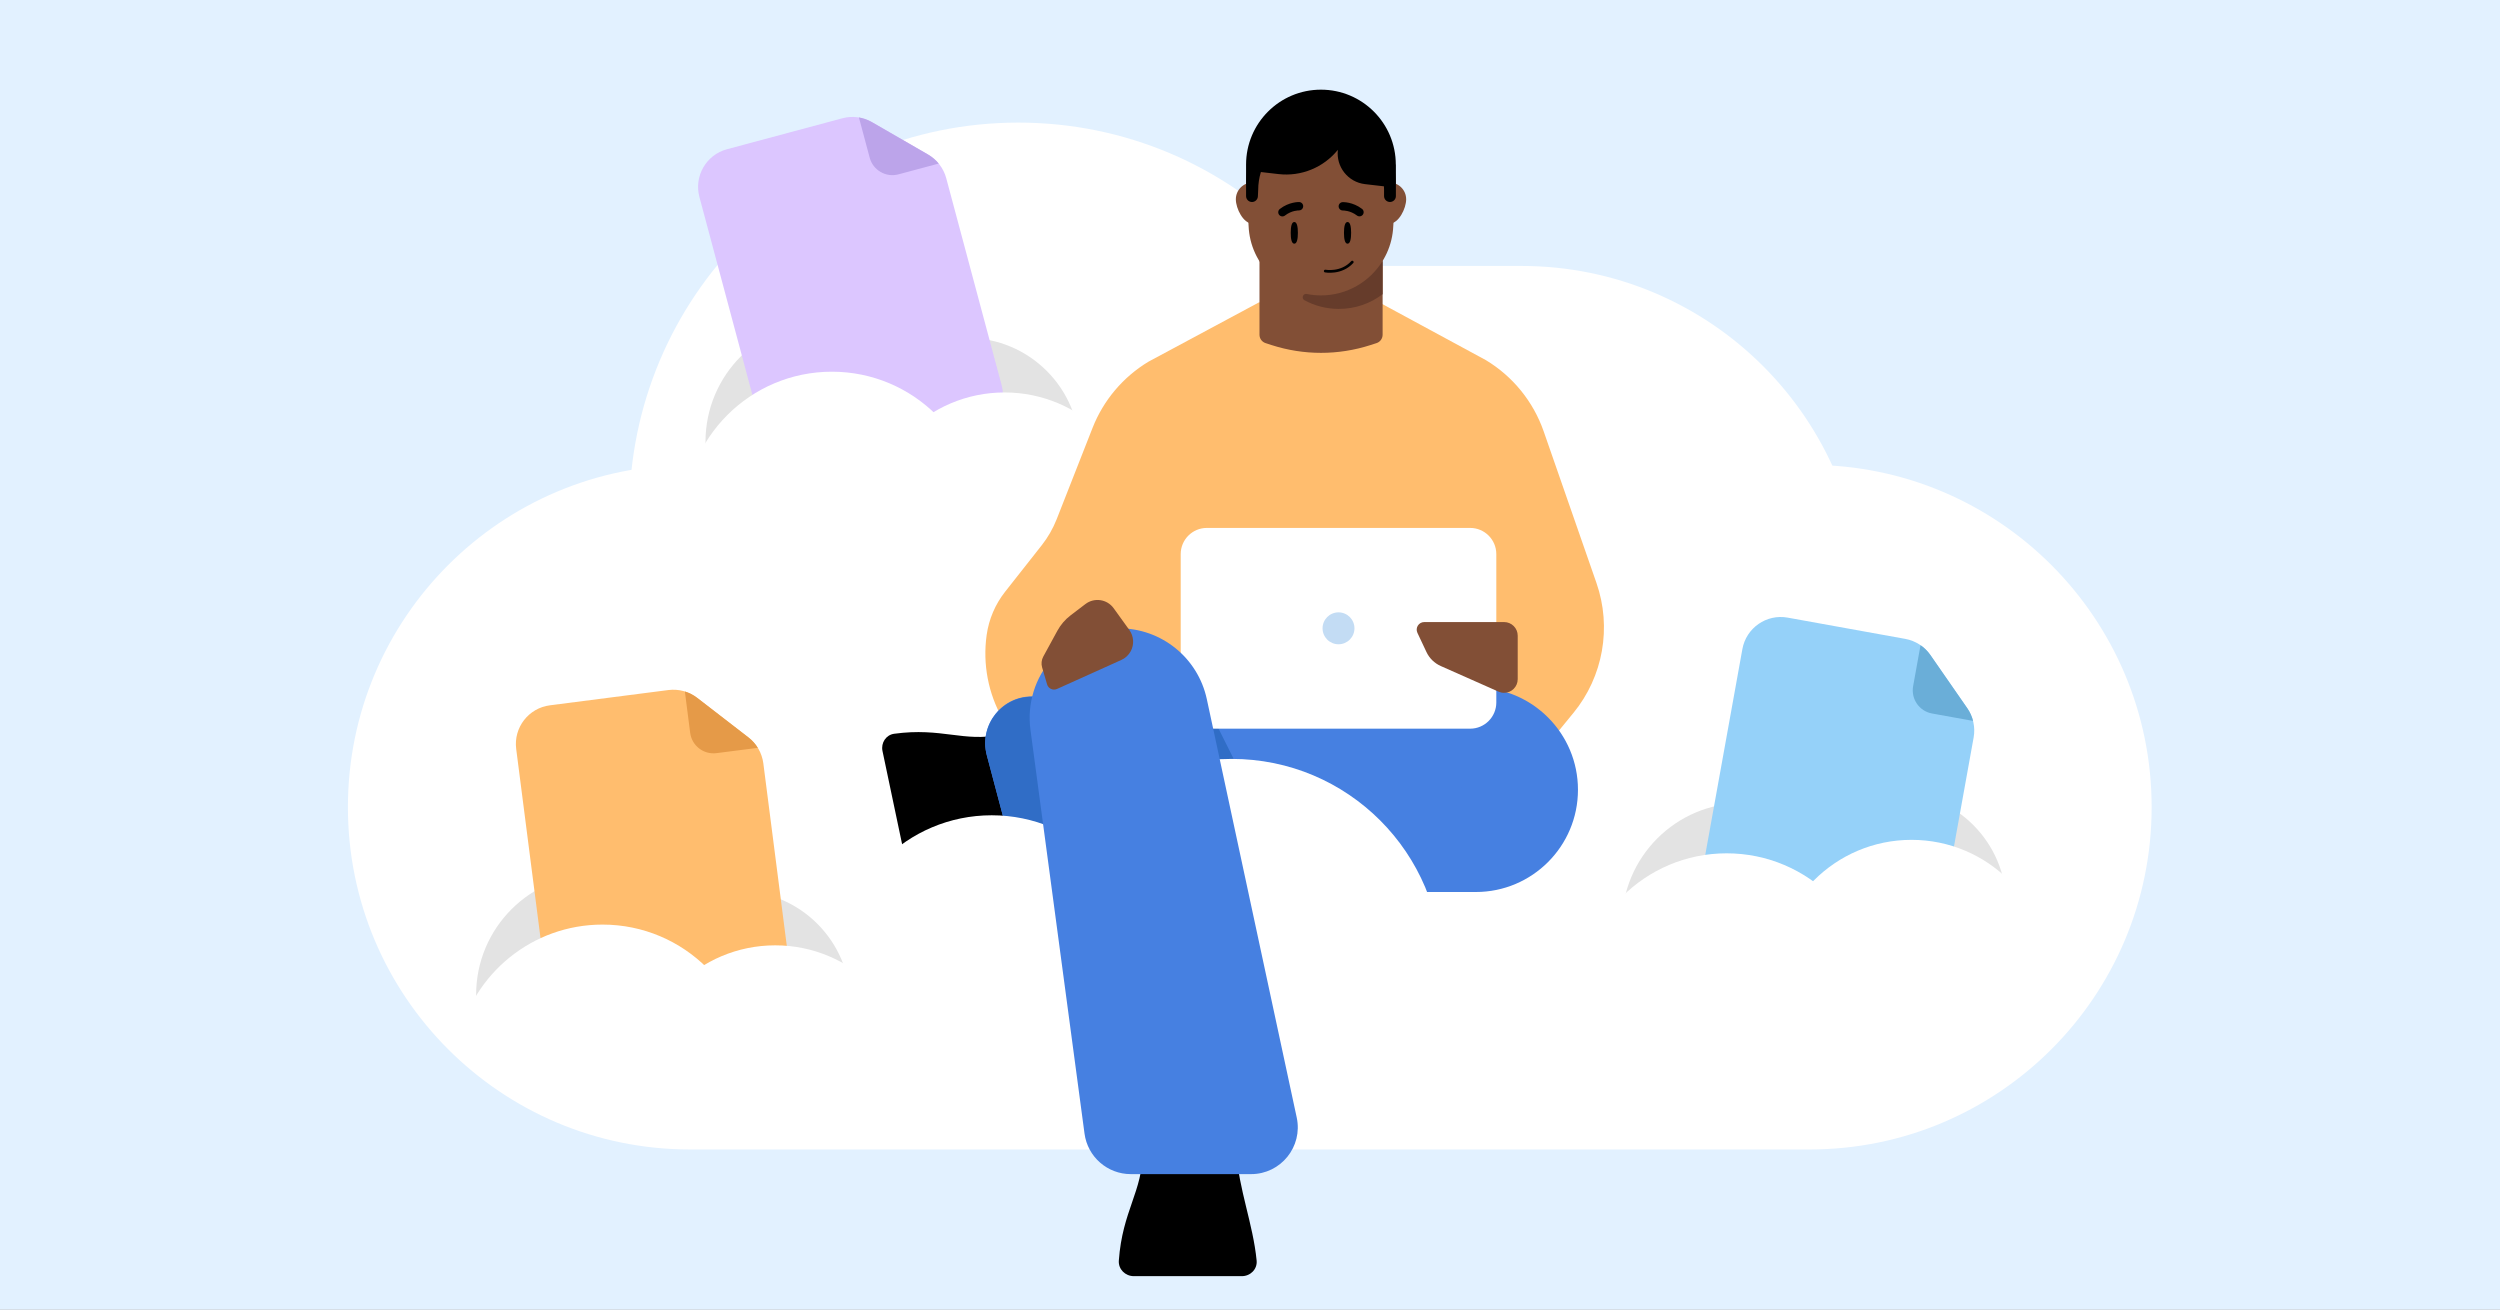
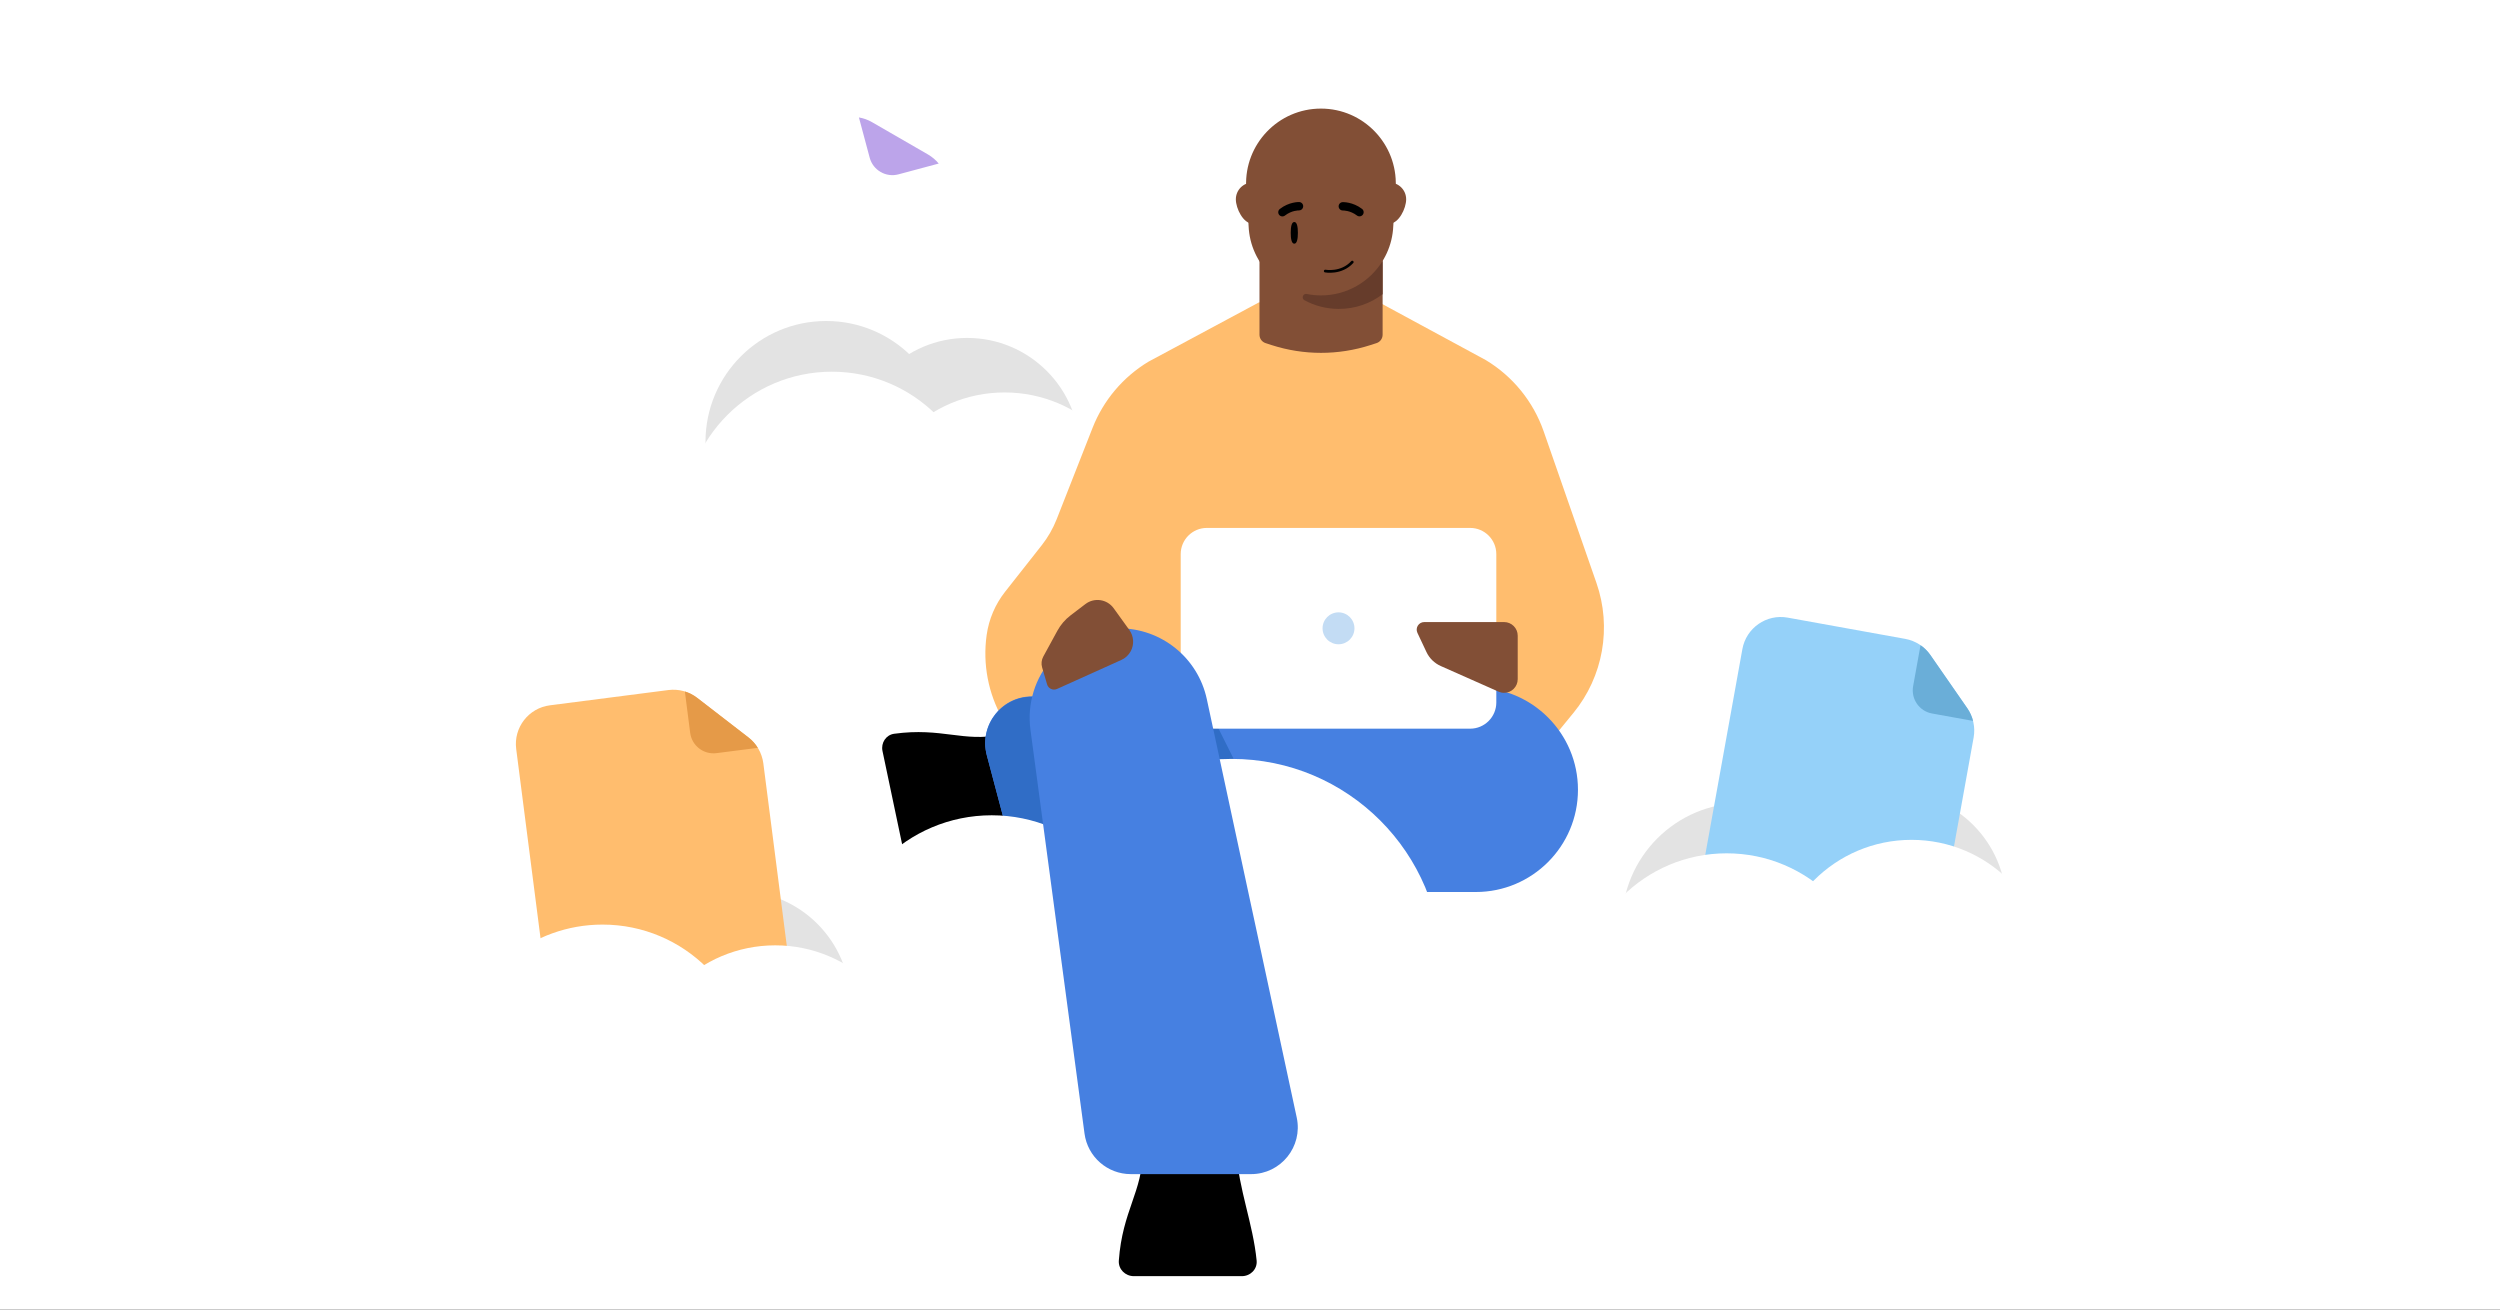
<svg xmlns="http://www.w3.org/2000/svg" fill="none" height="495" viewBox="0 0 945 495" width="945">
  <rect x="0" y="0" width="945" height="495" fill="#333333" stroke="none" />
  <clipPath id="clip0_41_667">
    <path d="M0 0H945V495H0Z" />
  </clipPath>
  <g clip-path="url(#clip0_41_667)">
    <path d="M0 0H945V495H0Z" fill="#ffffff" />
-     <path d="M0 0H1200V628H0Z" fill="#e2f1ff" />
    <path d="M260.795 175.723H684.041C755.443 175.723 813.323 233.649 813.323 305.11 813.323 376.57 755.443 434.497 684.041 434.497H260.795C189.392 434.487 131.512 376.57 131.512 305.11 131.512 233.649 189.392 175.723 260.795 175.723Z" fill="#ffffff" />
    <path d="M410.212 100.527H575.067C646.469 100.527 704.349 158.454 704.349 229.915 704.349 301.375 646.469 359.302 575.067 359.302H410.212C338.81 359.302 280.93 301.375 280.93 229.915 280.94 158.454 338.82 100.527 410.212 100.527Z" fill="#ffffff" />
    <path d="M384.928 46.344C466.15 46.344 531.992 112.239 531.992 193.527V212.108C531.992 293.395 466.15 359.29 384.928 359.29 303.707 359.29 237.865 293.395 237.865 212.108V193.527C237.865 112.239 303.707 46.344 384.928 46.344Z" fill="#ffffff" />
    <path d="M312.305 121.336C337.502 121.336 357.934 141.785 357.934 167.002V172.77C357.934 197.987 337.502 218.435 312.305 218.435 287.109 218.435 266.676 197.987 266.676 172.77V167.002C266.676 141.776 287.1 121.336 312.305 121.336Z" fill="#e3e3e3" />
    <path d="M365.584 127.736C389.081 127.736 408.13 146.801 408.13 170.317V175.692C408.13 199.209 389.081 218.273 365.584 218.273 342.087 218.273 323.038 199.209 323.038 175.692V170.317C323.038 146.801 342.087 127.736 365.584 127.736Z" fill="#e3e3e3" />
-     <path d="M264.38 74.472C262.271 66.602 266.941 58.509 274.805 56.407L318.419 44.709C322.192 43.692 326.214 44.222 329.604 46.179L350.813 58.424C354.203 60.381 356.67 63.602 357.686 67.388L378.614 145.568C380.723 153.438 376.052 161.531 368.188 163.633L307.848 179.818C299.984 181.928 291.899 177.254 289.79 169.384L264.38 74.472Z" fill="#dcc6ff" />
    <path d="M354.835 61.825 339.628 65.901C334.889 67.174 330.014 64.354 328.742 59.612L324.669 44.393C326.394 44.683 328.067 45.273 329.613 46.17L350.822 58.415C352.359 59.321 353.716 60.475 354.835 61.825Z" fill="#bca4ea" />
    <path d="M314.457 140.502C345.332 140.502 370.357 165.548 370.357 196.448V203.515C370.357 234.414 345.332 259.46 314.457 259.46 283.583 259.46 258.557 234.414 258.557 203.515V196.448C258.557 165.548 283.583 140.502 314.457 140.502Z" fill="#ffffff" />
    <path d="M379.732 148.346C408.523 148.346 431.858 171.7 431.858 200.514V207.103C431.858 235.917 408.523 259.271 379.732 259.271 350.941 259.271 327.606 235.917 327.606 207.103V200.514C327.606 171.7 350.941 148.346 379.732 148.346Z" fill="#ffffff" />
    <path d="M658.731 303.541C683.936 303.541 704.377 323.99 704.377 349.224V354.992C704.377 380.217 683.945 400.675 658.731 400.675 633.526 400.675 613.085 380.226 613.085 354.992V349.224C613.094 323.99 633.526 303.541 658.731 303.541Z" fill="#e3e3e3" />
    <path d="M715.801 299.383C739.307 299.383 758.364 318.456 758.364 341.981V347.356C758.364 370.881 739.307 389.954 715.801 389.954 692.295 389.954 673.237 370.881 673.237 347.356V341.981C673.237 318.447 692.295 299.383 715.801 299.383Z" fill="#e3e3e3" />
    <path d="M658.619 245.358C660.071 237.343 667.738 232.01 675.747 233.463L720.181 241.496C724.031 242.188 727.438 244.384 729.667 247.597L743.635 267.73C745.864 270.943 746.726 274.916 746.035 278.77L731.665 358.42C730.222 366.436 722.554 371.768 714.537 370.315L653.061 359.206C645.052 357.762 639.724 350.089 641.176 342.065L658.619 245.358Z" fill="#95d1f9" />
    <path d="M745.822 272.506 730.325 269.703C725.492 268.832 722.29 264.209 723.161 259.372L725.961 243.871C727.396 244.871 728.66 246.118 729.676 247.58L743.644 267.712C744.66 269.182 745.395 270.814 745.822 272.506Z" fill="#6aaed8" />
    <path d="M652.668 322.557C683.543 322.557 708.568 347.603 708.568 378.502V385.569C708.568 416.469 683.543 425.253 652.668 425.253 621.794 425.253 596.768 416.469 596.768 385.569V378.502C596.768 347.611 621.794 322.557 652.668 322.557Z" fill="#ffffff" />
    <path d="M722.554 317.463C751.346 317.463 774.681 340.817 774.681 369.632V376.22C774.681 405.034 751.346 410.646 722.554 410.646 693.763 410.646 670.428 405.034 670.428 376.22V369.632C670.428 340.817 693.772 317.463 722.554 317.463Z" fill="#ffffff" />
    <path d="M467.35 435.494C468.193 449.401 473.667 462.666 475.007 476.506 475.322 479.744 472.662 482.387 469.418 482.387H428.592C425.338 482.387 422.677 479.744 422.917 476.497 424.276 457.59 431.912 450.388 431.912 435.494H467.35Z" fill="#000000" />
    <path d="M385.316 311.05C372.415 314.593 361.036 322.38 348.299 326.384 345.322 327.322 342.317 325.349 341.667 322.294L333.58 283.877C332.939 280.822 334.891 277.795 337.982 277.364 356.022 274.893 364.29 280.65 378.291 277.7L385.316 311.05Z" fill="#000000" />
    <path d="M594.747 269.483 555.443 317.516H458.565L402.523 292.987C381.909 283.965 369.822 262.3 372.961 240.002 373.803 234.035 376.205 228.404 379.937 223.672L393.776 206.106C396.13 203.118 398.025 199.804 399.422 196.27L412.983 161.751C417.088 151.302 424.515 142.51 434.123 136.715L475.877 114.303H521.345L561.664 136.131C571.865 142.28 579.588 151.81 583.512 163.064L603.456 220.349C609.294 237.129 606.002 255.739 594.757 269.483H594.747Z" fill="#ffbd6e" />
    <path d="M469.533 259.885H557.855C579.177 259.885 596.47 277.192 596.47 298.531 596.47 319.871 579.177 337.178 557.855 337.178H469.533C448.21 337.178 430.917 319.871 430.917 298.531 430.917 277.182 448.21 259.885 469.533 259.885Z" fill="#4680e1" />
    <path d="M372.999 285.44C369.927 273.851 379.028 262.636 390.991 263.268L554.055 271.926 554.505 280.805C556.046 311.473 531.613 337.18 500.932 337.18H400.293C392.292 337.18 385.287 331.788 383.239 324.049L372.999 285.44Z" fill="#4680e1" />
    <path clip-rule="evenodd" d="M422.716 265.269 457.264 268.736 491.506 337.17H400.303C392.302 337.17 385.297 331.777 383.249 324.038L373.038 285.564C369.956 273.937 379.124 262.692 391.125 263.401L422.716 265.269Z" fill="#306dc6" fill-rule="evenodd" />
    <path d="M555.711 199.555H456.201C450.737 199.555 446.306 203.989 446.306 209.458V265.536C446.306 271.005 450.737 275.44 456.201 275.44H555.711C561.175 275.44 565.606 271.005 565.606 265.536V209.458C565.606 203.989 561.175 199.555 555.711 199.555Z" fill="#ffffff" />
    <path d="M505.956 243.537C509.286 243.537 511.985 240.836 511.985 237.503 511.985 234.17 509.286 231.469 505.956 231.469 502.626 231.469 499.927 234.17 499.927 237.503 499.927 240.836 502.626 243.537 505.956 243.537Z" fill="#c3dcf4" />
    <path d="M374.856 424.125C406.848 424.125 432.783 398.169 432.783 366.15 432.783 334.132 406.848 308.176 374.856 308.176 342.863 308.176 316.928 334.132 316.928 366.15 316.928 398.169 342.863 424.125 374.856 424.125Z" fill="#ffffff" />
    <path d="M544.963 366.294C509.994 399.309 509.43 387.155 465.599 387.155 421.768 387.155 386.234 410.17 386.234 366.294 386.234 322.418 421.768 286.865 465.599 286.865 509.43 286.865 544.963 322.428 544.963 366.294Z" fill="#ffffff" />
    <path d="M423.07 237.502C439.023 237.502 452.814 248.651 456.173 264.262L490.166 422.441C492.529 433.436 484.156 443.818 472.911 443.818H427.443C418.601 443.818 411.126 437.277 409.949 428.503L389.517 275.89C386.79 255.566 402.58 237.502 423.07 237.502Z" fill="#4680e1" />
    <g fill="#824f36">
      <path d="M568.535 235.137H538.38C536.275 235.137 534.887 237.32 535.787 239.226L539.203 246.477C540.313 248.833 542.237 250.71 544.62 251.764L566.449 261.447C567.109 261.734 567.818 261.888 568.535 261.888 571.387 261.888 573.694 259.579 573.694 256.725V240.28C573.694 237.445 571.387 235.137 568.535 235.137Z" />
      <path d="M427.405 246.189C428.793 243.632 428.601 240.5 426.898 238.143L420.974 229.926C418.495 226.478 413.662 225.759 410.284 228.336L404.676 232.607C402.628 234.169 400.934 236.142 399.699 238.402L394.359 248.191C393.68 249.445 393.517 250.92 393.919 252.29L395.795 258.688C396.264 260.297 398.044 261.111 399.556 260.421L423.864 249.464C425.376 248.794 426.611 247.635 427.405 246.189Z" />
      <path d="M479.804 75.332C479.804 71.822 476.97 68.996 473.479 68.996 469.988 68.996 467.149 71.822 467.149 75.332 467.149 78.843 469.983 84.543 473.479 84.543 476.976 84.543 479.804 78.821 479.804 75.332Z" />
      <path d="M522.631 75.16V126.513C522.631 127.97 521.702 129.252 520.323 129.698L517.989 130.453C505.865 134.355 492.824 134.355 480.712 130.453L478.393 129.698C477.014 129.252 476.086 127.97 476.086 126.529V75.16H522.636 522.631Z" />
      <path d="M531.53 75.332C531.53 71.822 528.695 68.996 525.199 68.996 521.703 68.996 518.869 71.822 518.869 75.332 518.869 78.843 521.703 84.543 525.199 84.543 528.695 84.543 531.53 78.821 531.53 75.332Z" />
      <path d="M499.311 111.666C484.619 111.666 472.556 100.059 471.969 85.381L471.041 70.518C470.395 54.439 483.246 41.049 499.316 41.049 515.387 41.049 528.232 54.439 527.592 70.518L526.663 85.381C526.077 100.059 514.008 111.666 499.316 111.666H499.311Z" />
    </g>
    <path d="M490.599 88.008C490.599 90.285 490.268 92.116 489.247 92.116 488.226 92.116 487.895 90.285 487.895 88.008 487.895 85.731 488.226 83.916 489.247 83.916 490.268 83.916 490.599 85.747 490.599 88.008Z" fill="#000000" />
    <path d="M491.939 79.243C492.335 78.955 492.596 78.504 492.607 77.987 492.629 77.129 491.95 76.395 491.087 76.374 490.929 76.363 487.254 76.287 483.79 78.982 483.1 79.52 482.97 80.498 483.507 81.199 484.045 81.884 485.033 82.009 485.723 81.471 488.258 79.493 490.962 79.525 490.989 79.542 491.336 79.547 491.668 79.433 491.939 79.254" fill="#000000" />
-     <path d="M509.373 83.916C510.394 83.916 510.725 85.747 510.725 88.008 510.725 90.269 510.394 92.116 509.373 92.116 508.352 92.116 508.021 90.285 508.021 88.008 508.021 85.747 508.352 83.916 509.373 83.916Z" fill="#000000" />
    <path d="M506.685 79.302C506.957 79.481 507.288 79.59 507.635 79.579 507.662 79.563 510.372 79.503 512.923 81.46 513.618 81.987 514.606 81.856 515.138 81.166 515.671 80.46 515.535 79.481 514.834 78.949 511.343 76.286 507.668 76.395 507.51 76.411 506.647 76.444 505.974 77.183 506.001 78.041 506.017 78.558 506.283 79.009 506.685 79.291" fill="#000000" />
    <path d="M522.63 98.635V111.204C518.031 114.715 512.293 116.769 506.082 116.769 501.369 116.769 496.939 115.589 493.068 113.481 491.808 112.796 492.525 110.845 493.931 111.117 495.679 111.476 497.487 111.666 499.338 111.666 509.16 111.666 517.809 106.46 522.63 98.635" fill="#663c2b" />
-     <path d="M527.614 62.215C527.614 46.581 514.942 33.893 499.317 33.893 483.691 33.893 471.014 46.581 471.014 62.215V74.116C471.014 75.35 472.019 76.361 473.251 76.361 474.483 76.361 475.488 75.35 475.488 74.116 475.488 73.361 475.526 72.595 475.596 71.812 475.607 69.454 475.96 67.182 476.612 65.03L483.263 65.802C491.819 66.796 500.289 63.34 505.712 56.64 504.969 63.052 509.562 68.856 515.968 69.601L523.129 70.432C523.157 70.845 523.173 71.253 523.173 71.66V74.127C523.173 75.361 524.177 76.355 525.41 76.355 526.642 76.355 527.647 75.361 527.647 74.127V62.205H527.625L527.614 62.215Z" fill="#000000" />
    <path d="M500.945 102.463C500.945 102.463 507.01 103.609 511.152 99.066" stroke="#000000" stroke-linecap="round" stroke-miterlimit="10" stroke-width="1.035" />
-     <path d="M225.605 330.326C250.802 330.326 271.234 350.775 271.234 375.992V381.76C246.037 381.76 179.977 381.76 179.977 381.76V375.992C179.977 350.775 200.409 330.326 225.605 330.326Z" fill="#e3e3e3" />
    <path d="M278.893 336.736C302.39 336.736 321.439 355.801 321.439 379.317V384.692C321.439 408.209 304.373 403.343 280.875 403.343 257.378 403.343 236.346 408.209 236.346 384.692V379.317C236.346 355.801 255.395 336.736 278.893 336.736Z" fill="#e3e3e3" />
    <path d="M195.123 283.124C194.081 275.04 199.785 267.649 207.862 266.606L252.646 260.838C256.522 260.343 260.441 261.402 263.532 263.786L282.922 278.758C286.022 281.15 288.037 284.671 288.541 288.559L298.863 368.833C299.905 376.917 294.202 384.308 286.124 385.351L224.162 393.332C216.085 394.375 208.699 388.666 207.657 380.583L195.123 283.124Z" fill="#ffbd6e" />
    <path d="M286.449 282.68 270.832 284.688C265.965 285.312 261.508 281.877 260.885 277.006L258.879 261.377C260.544 261.89 262.132 262.71 263.541 263.795L282.931 278.767C284.34 279.86 285.527 281.185 286.449 282.68Z" fill="#e59a48" />
    <path d="M227.757 349.494C258.631 349.494 283.657 374.54 283.657 405.44V412.507C252.783 412.507 173.236 393.034 173.236 393.034 178.874 368.105 201.142 349.494 227.757 349.494Z" fill="#ffffff" />
    <path d="M293.033 357.338C321.824 357.338 345.159 380.692 345.159 409.507V416.095C316.368 416.095 240.915 416.095 240.915 416.095V409.507C240.915 380.692 264.25 357.338 293.033 357.338Z" fill="#ffffff" />
  </g>
</svg>